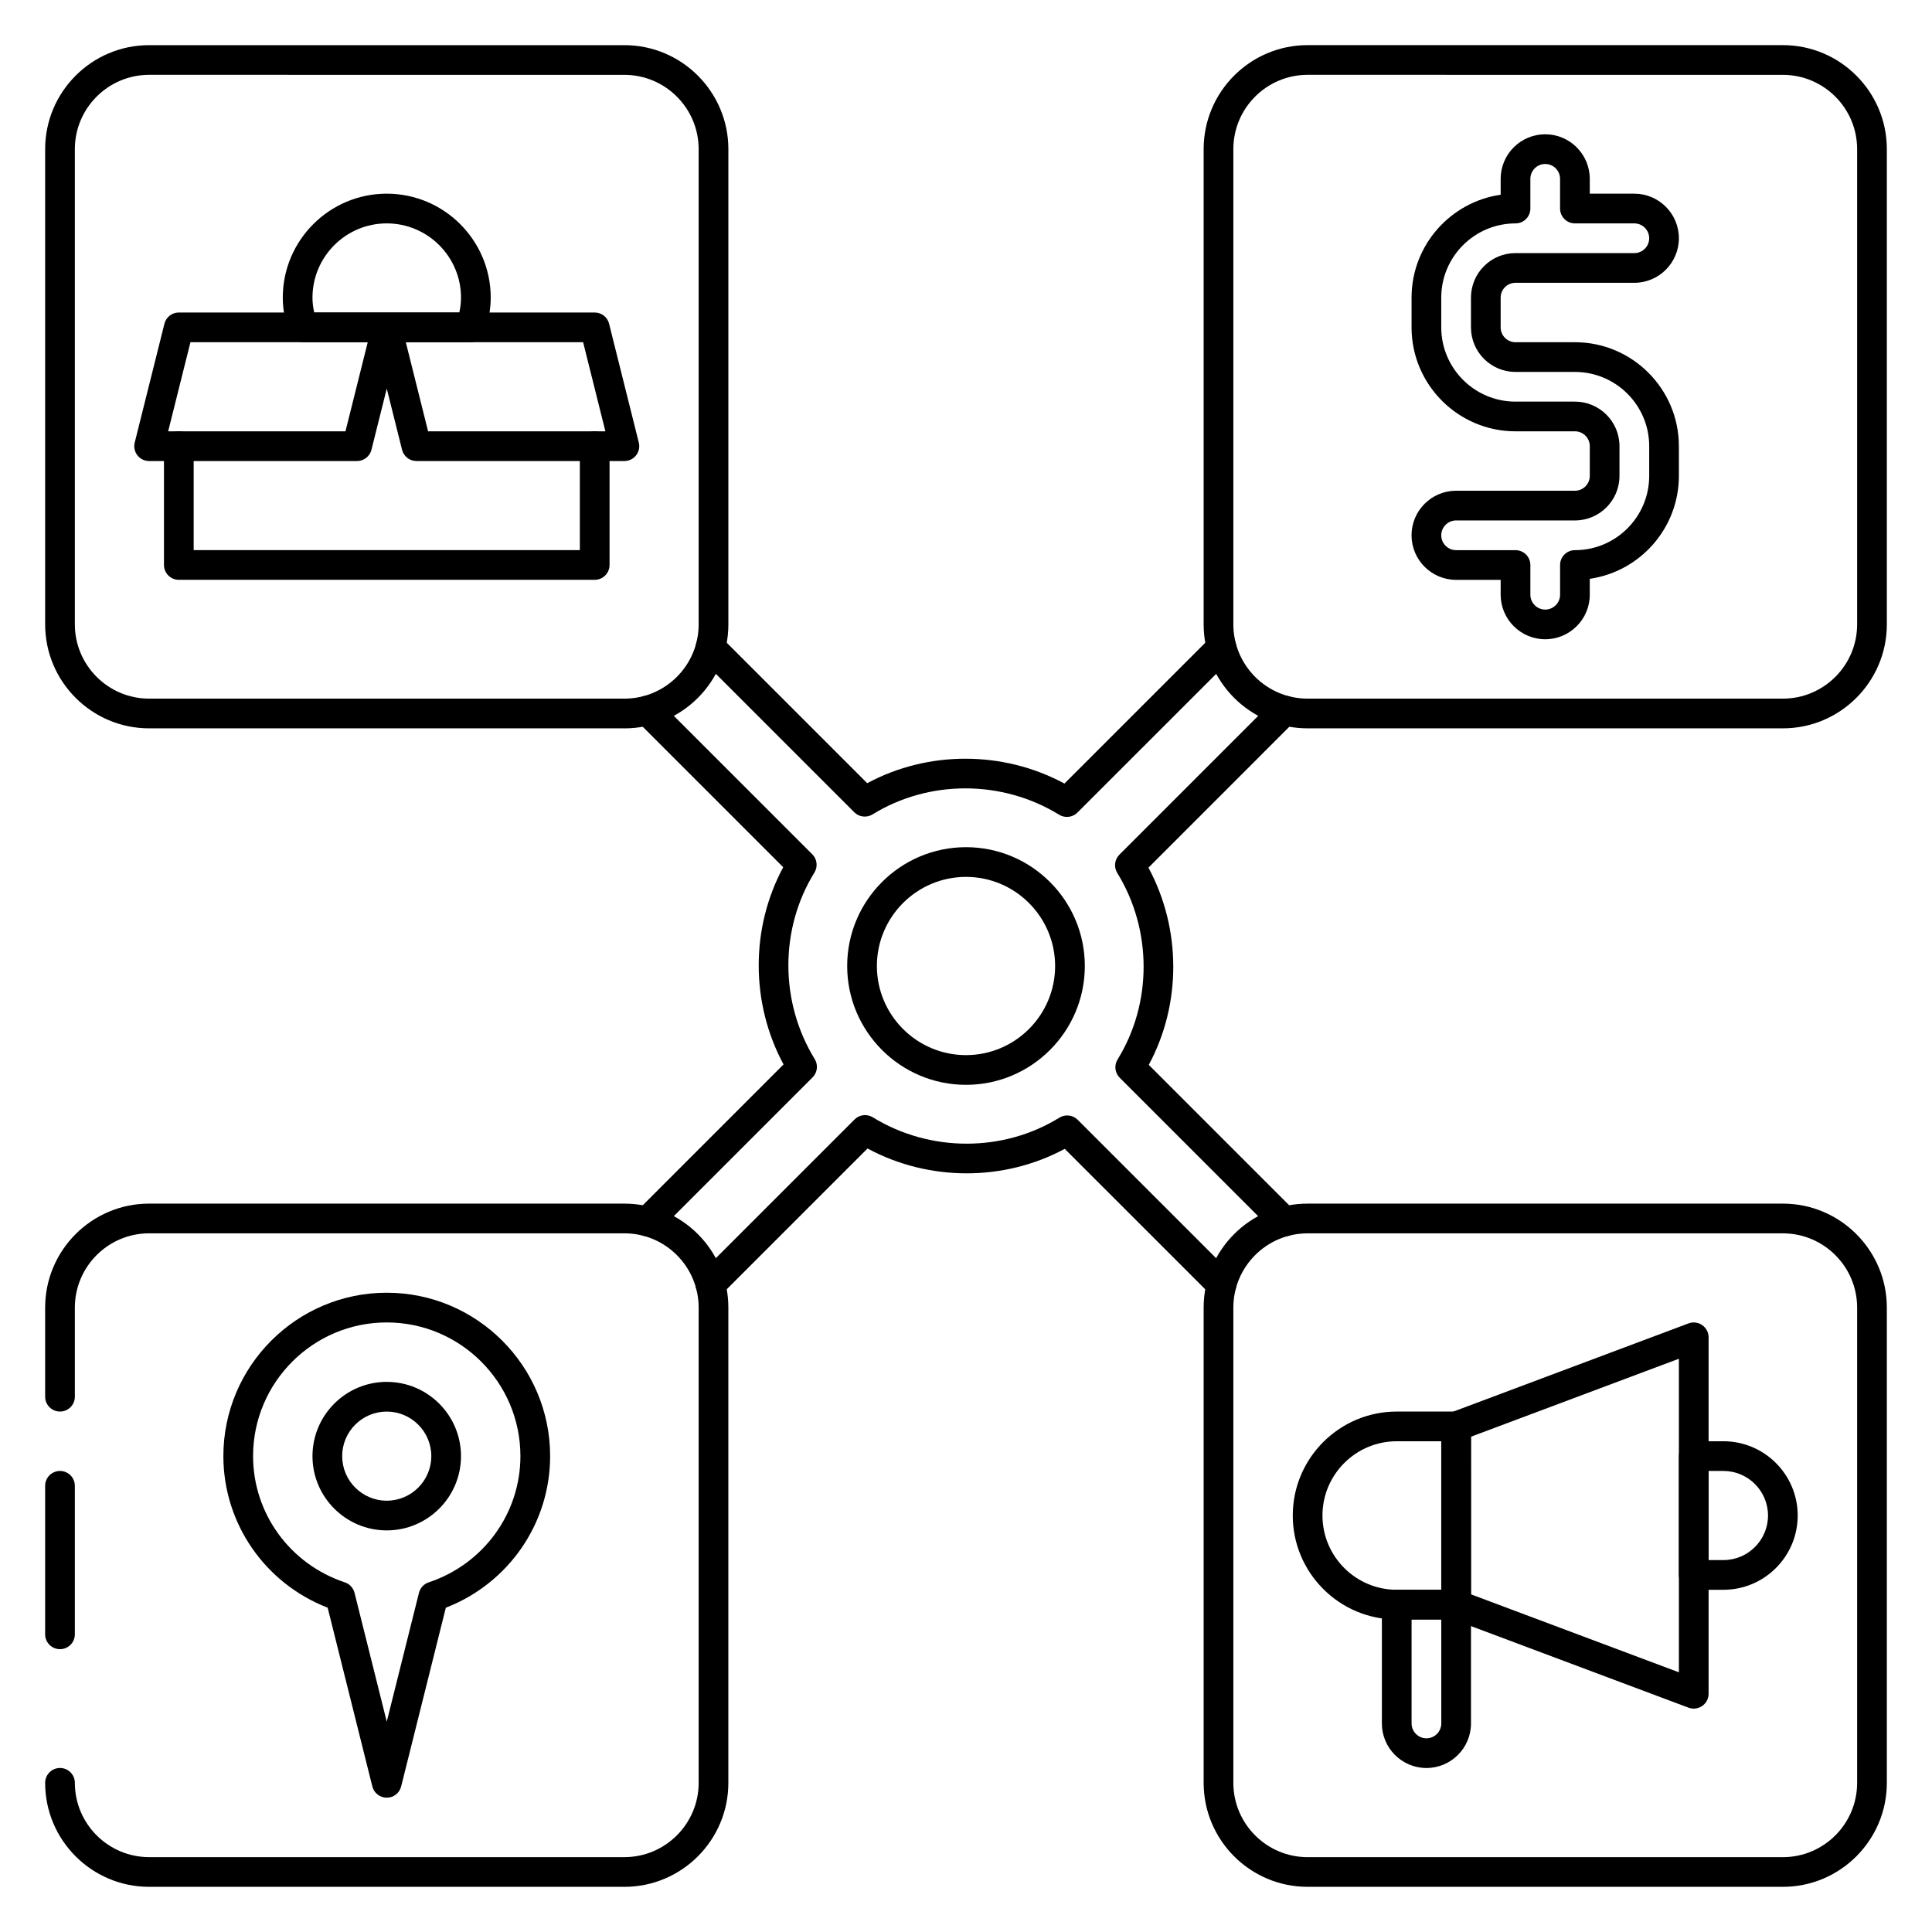
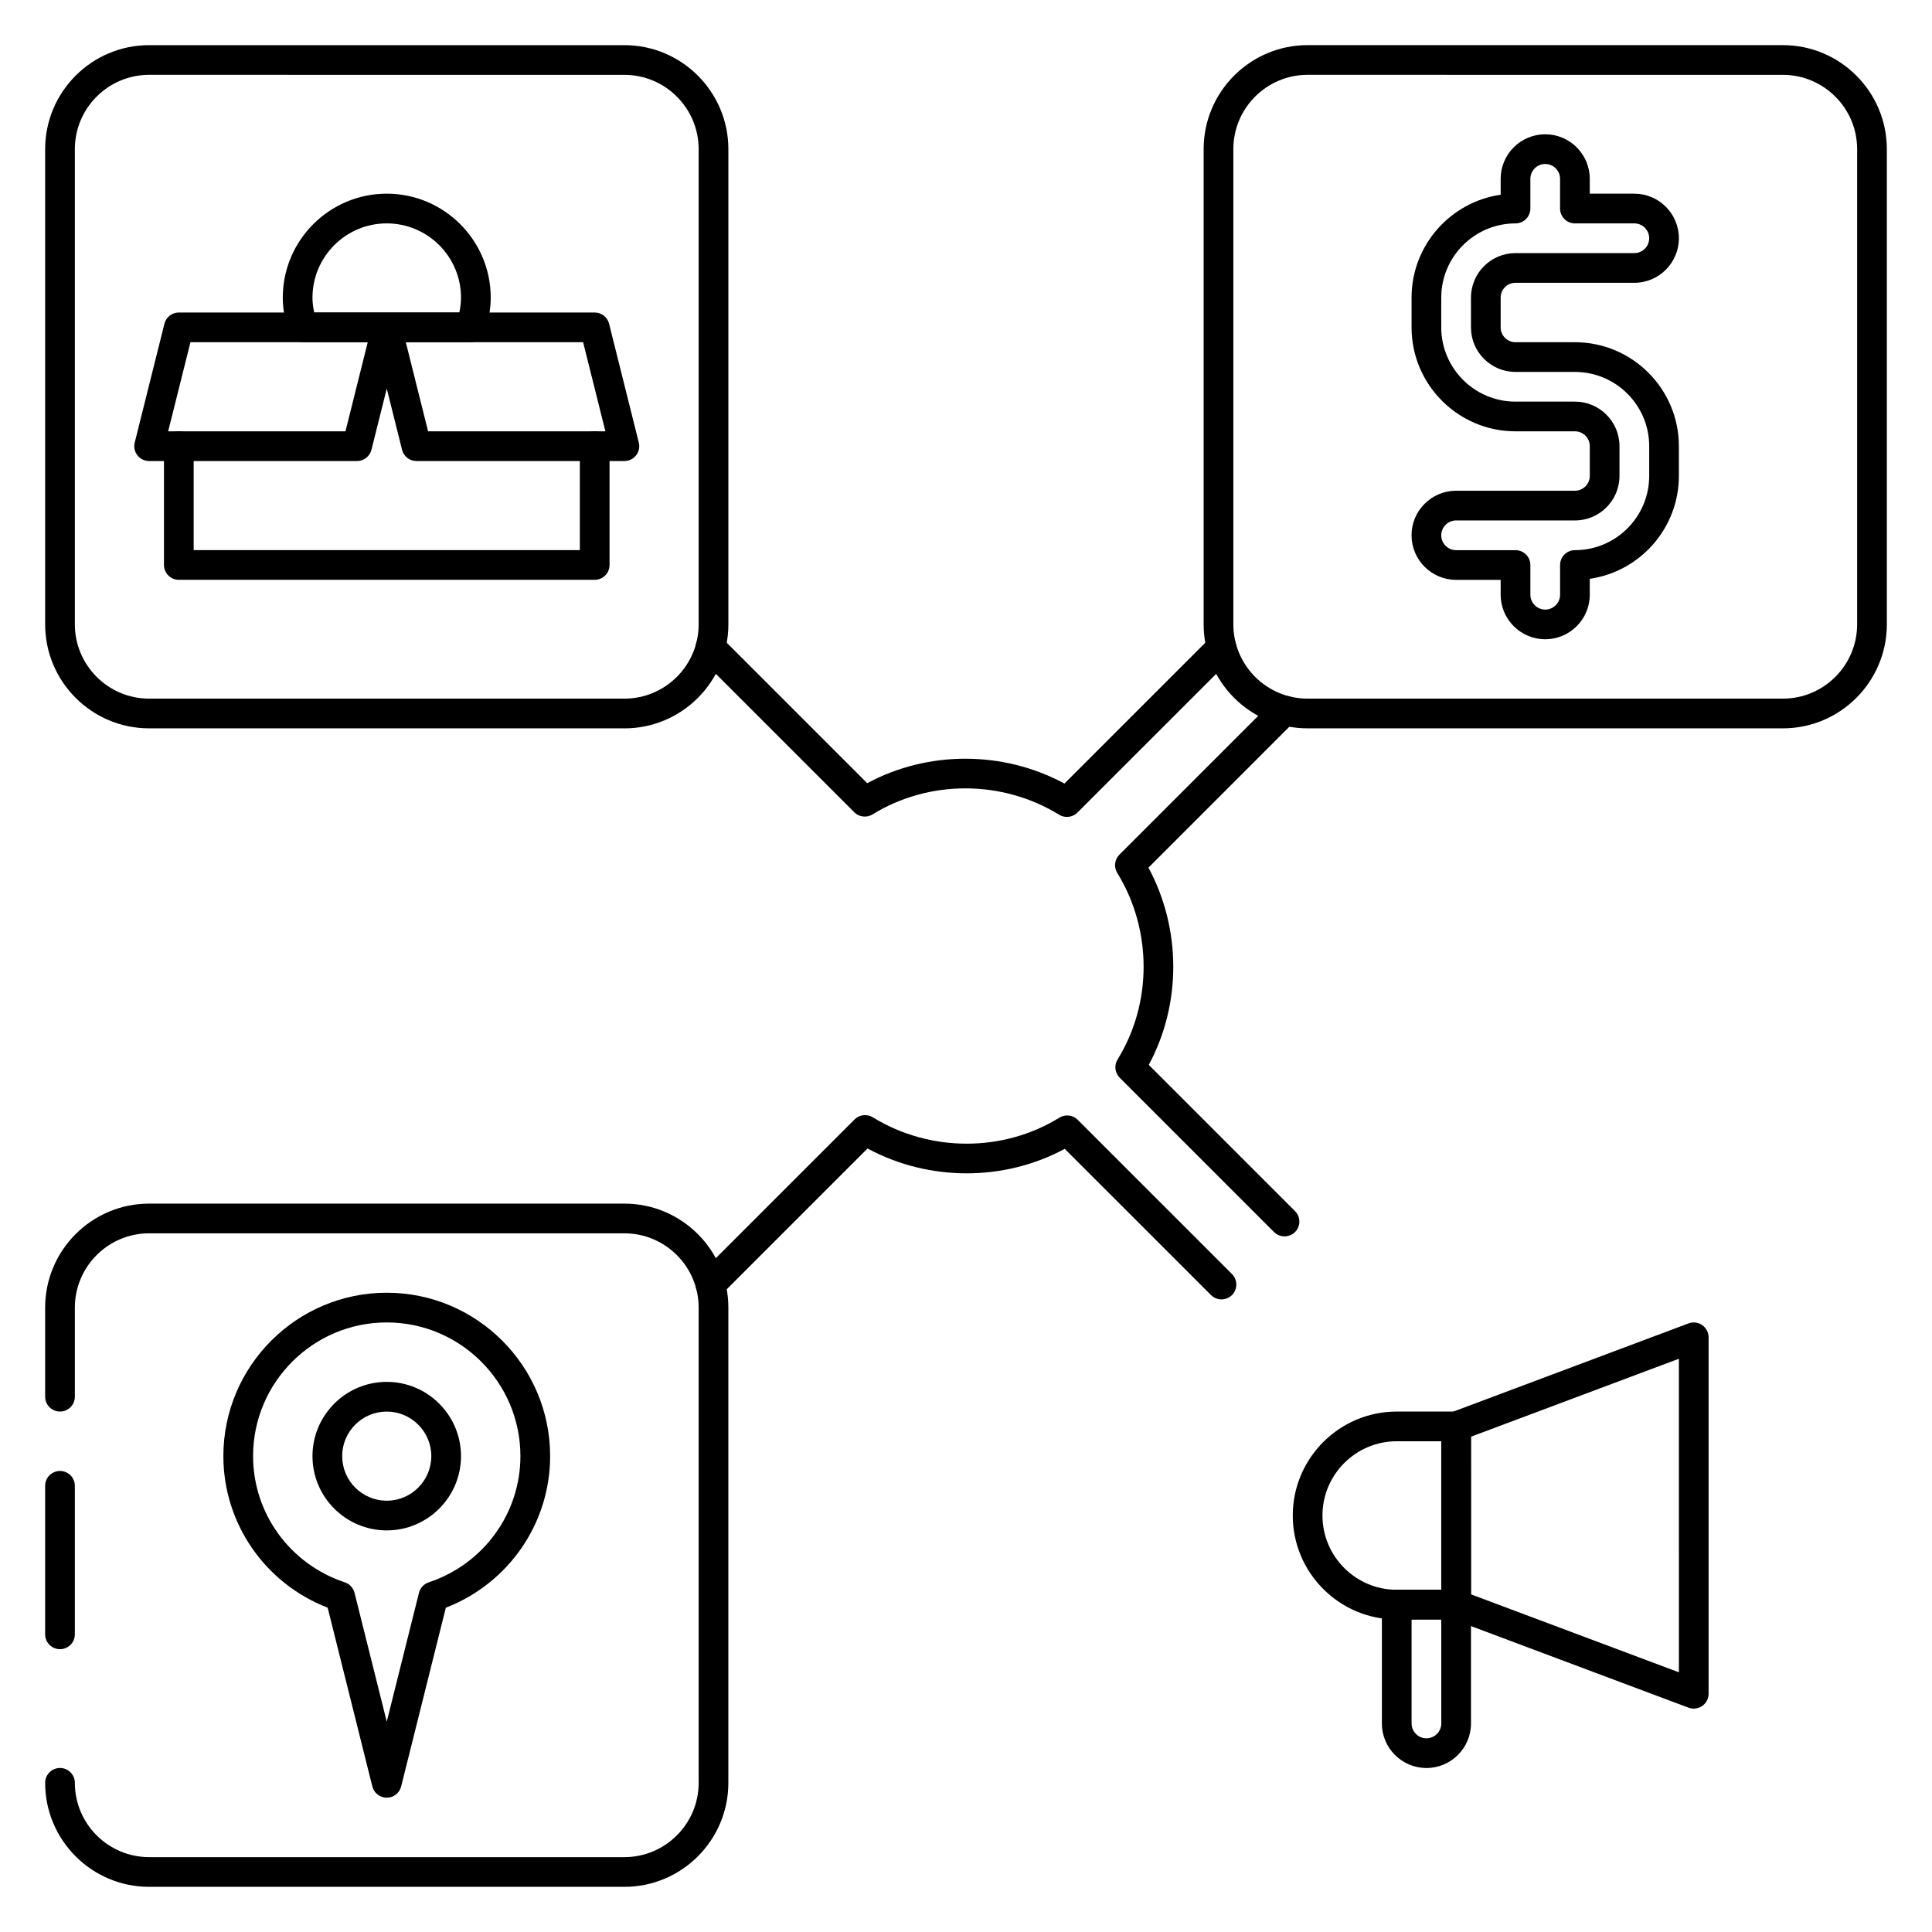
<svg xmlns="http://www.w3.org/2000/svg" fill="#000000" width="800px" height="800px" version="1.1" viewBox="144 144 512 512">
  <g>
    <path d="m553.5 313.41c-6.512 0-11.809-5.297-11.809-11.809v-3.934h-11.809c-6.512 0-11.809-5.297-11.809-11.809s5.297-11.809 11.809-11.809h31.504c2.156 0 3.922-1.766 3.922-3.922v-7.902c0-2.156-1.766-3.922-3.922-3.922h-15.758c-15.191 0-27.551-12.359-27.551-27.551v-7.871c0-13.855 10.281-25.355 23.617-27.277l-0.004-4.211c0-6.512 5.297-11.809 11.809-11.809 6.508 0 11.809 5.297 11.809 11.809v3.934h11.809c6.508 0 11.805 5.301 11.805 11.809 0 6.512-5.297 11.809-11.809 11.809h-31.504c-2.156 0-3.918 1.766-3.918 3.922v7.902c0 2.156 1.762 3.922 3.918 3.922h15.762c15.191 0 27.551 12.359 27.551 27.551v7.871c0 13.855-10.281 25.355-23.617 27.277l0.004 4.211c0 6.512-5.301 11.809-11.809 11.809zm-23.617-31.488c-2.172 0-3.938 1.77-3.938 3.938 0 2.164 1.762 3.938 3.938 3.938h15.742c2.172 0 3.938 1.762 3.938 3.938v7.871c0 2.164 1.762 3.938 3.938 3.938 2.172 0 3.938-1.77 3.938-3.938v-7.871c0-2.172 1.762-3.938 3.938-3.938 10.848 0 19.68-8.824 19.68-19.68v-7.871c0-10.855-8.832-19.68-19.68-19.68h-15.762c-6.504-0.004-11.793-5.293-11.793-11.797v-7.902c0-6.504 5.289-11.793 11.789-11.793h31.504c2.176 0 3.938-1.773 3.938-3.938 0-2.164-1.762-3.934-3.938-3.934h-15.742c-2.172 0-3.938-1.766-3.938-3.938v-7.871c0-2.164-1.762-3.938-3.934-3.938s-3.938 1.773-3.938 3.938v7.871c0 2.172-1.762 3.938-3.934 3.938-10.848 0-19.684 8.824-19.684 19.68v7.871c0 10.855 8.832 19.68 19.68 19.68h15.762c6.504 0 11.793 5.289 11.793 11.793v7.902c0 6.504-5.289 11.793-11.793 11.793z" />
    <path d="m301.6 297.66h-110.21c-2.172 0-3.938-1.766-3.938-3.938v-31.488c0-2.172 1.766-3.938 3.938-3.938s3.934 1.766 3.934 3.938v27.551h102.34v-27.551c0-2.172 1.762-3.938 3.938-3.938 2.172 0 3.938 1.762 3.938 3.938v31.488c0 2.172-1.766 3.938-3.938 3.938z" />
    <path d="m309.47 266.18h-55.105c-1.801 0-3.379-1.227-3.816-2.984l-4.055-16.215-4.055 16.215c-0.438 1.754-2.012 2.984-3.816 2.984h-55.105c-1.211 0-2.356-0.559-3.102-1.512-0.746-0.953-1.008-2.195-0.715-3.379l7.871-31.488c0.441-1.754 2.016-2.984 3.82-2.984h110.21c1.801 0 3.379 1.227 3.816 2.984l7.871 31.488c0.301 1.172 0.031 2.426-0.715 3.379-0.746 0.949-1.887 1.512-3.102 1.512zm-52.023-7.875h46.988l-5.902-23.617h-46.988zm-68.883 0h46.988l5.902-23.617-46.984 0.004z" />
    <path d="m268.66 234.69h-44.332c-1.668 0-3.156-1.055-3.707-2.621-1.137-3.176-1.68-6.18-1.68-9.188 0-15.195 12.359-27.555 27.551-27.555 15.195 0 27.555 12.359 27.555 27.555 0 3.008-0.543 6.016-1.668 9.188-0.562 1.566-2.047 2.621-3.719 2.621zm-41.391-7.875h38.453c0.301-1.352 0.453-2.652 0.453-3.934 0-10.855-8.836-19.68-19.684-19.68-10.848 0-19.68 8.824-19.68 19.68 0 1.281 0.152 2.582 0.457 3.934z" />
    <path d="m246.49 549.57c-10.848 0-19.68-8.824-19.68-19.68s8.832-19.68 19.68-19.68c10.848 0 19.68 8.824 19.68 19.68 0.004 10.855-8.832 19.68-19.68 19.68zm0-31.488c-6.512 0-11.809 5.297-11.809 11.809s5.297 11.809 11.809 11.809c6.512 0 11.809-5.297 11.809-11.809s-5.297-11.809-11.809-11.809z" />
    <path d="m246.49 620.41c-1.801 0-3.379-1.227-3.816-2.984l-11.84-47.367c-16.625-6.453-27.637-22.328-27.637-40.176 0-23.867 19.422-43.297 43.297-43.297s43.297 19.43 43.297 43.297c0 17.848-11.012 33.723-27.641 40.18l-11.84 47.367c-0.441 1.754-2.016 2.981-3.82 2.981zm0-125.95c-19.527 0-35.422 15.895-35.422 35.426 0 15.176 9.77 28.621 24.316 33.457 1.281 0.426 2.25 1.48 2.574 2.785l8.535 34.125 8.535-34.125c0.332-1.309 1.301-2.363 2.574-2.785 14.543-4.836 24.312-18.281 24.312-33.457 0-19.531-15.895-35.426-35.426-35.426z" />
    <path d="m592.86 596.8c-0.465 0-0.938-0.086-1.387-0.25l-62.977-23.617c-1.535-0.578-2.551-2.051-2.551-3.688v-47.23c0-1.637 1.016-3.109 2.551-3.684l62.977-23.617c1.211-0.457 2.566-0.285 3.621 0.449 1.062 0.738 1.703 1.945 1.703 3.234v94.465c0 1.289-0.637 2.496-1.691 3.234-0.672 0.465-1.453 0.703-2.246 0.703zm-59.039-30.285 55.105 20.664-0.004-83.098-55.105 20.664z" />
    <path d="m529.89 573.18h-15.742c-15.191 0-27.551-12.359-27.551-27.551 0-15.191 12.359-27.551 27.551-27.551h15.742c2.172 0 3.938 1.762 3.938 3.938v47.23c0 2.168-1.766 3.934-3.938 3.934zm-15.742-47.234c-10.848 0-19.68 8.824-19.68 19.68 0 10.855 8.832 19.68 19.68 19.68l11.805 0.004v-39.359z" />
-     <path d="m600.73 565.31h-7.871c-2.172 0-3.938-1.762-3.938-3.938v-31.488c0-2.172 1.762-3.938 3.938-3.938h7.871c10.848 0 19.68 8.824 19.68 19.68 0 10.859-8.832 19.684-19.68 19.684zm-3.934-7.875h3.938c6.512 0 11.809-5.297 11.809-11.809-0.004-6.508-5.301-11.805-11.812-11.805h-3.934z" />
    <path d="m522.02 612.54c-6.512 0-11.809-5.297-11.809-11.809v-31.488c0-2.172 1.762-3.938 3.938-3.938h15.742c2.172 0 3.938 1.762 3.938 3.938v31.488c0 6.512-5.301 11.809-11.809 11.809zm-3.938-39.359v27.551c0 2.164 1.762 3.938 3.938 3.938 2.172 0 3.938-1.77 3.938-3.938l-0.004-27.551z" />
    <path d="m309.47 337.02h-125.95c-15.195 0-27.555-12.359-27.555-27.562v-125.93c0-15.203 12.359-27.562 27.555-27.562h125.95c15.195 0 27.555 12.359 27.555 27.562v125.94c0 15.199-12.359 27.559-27.555 27.559zm-125.95-173.19c-10.848 0-19.684 8.836-19.684 19.691v125.94c0 10.852 8.836 19.684 19.684 19.684h125.95c10.855 0 19.68-8.832 19.68-19.688v-125.93c0-10.855-8.832-19.691-19.68-19.691z" />
    <path d="m616.48 337.02h-125.95c-15.191 0-27.551-12.359-27.551-27.559v-125.94c0-15.203 12.355-27.562 27.551-27.562h125.95c15.191 0 27.551 12.359 27.551 27.562v125.94c0 15.199-12.359 27.559-27.551 27.559zm-125.95-173.19c-10.848 0-19.68 8.836-19.68 19.691v125.94c0 10.852 8.832 19.684 19.68 19.684h125.95c10.855 0 19.68-8.832 19.68-19.688v-125.93c0-10.855-8.832-19.691-19.68-19.691z" />
    <path d="m309.47 644.03h-125.95c-15.195 0-27.555-12.359-27.555-27.559 0-2.172 1.762-3.938 3.938-3.938 2.172 0 3.938 1.762 3.938 3.938-0.004 10.855 8.832 19.688 19.68 19.688h125.95c10.855 0 19.68-8.832 19.68-19.688v-125.94c0-10.855-8.832-19.688-19.68-19.688h-125.95c-10.848 0-19.684 8.832-19.684 19.688v23.609c0 2.172-1.762 3.934-3.934 3.934s-3.938-1.762-3.938-3.934v-23.609c0-15.203 12.359-27.559 27.555-27.559h125.95c15.191 0 27.551 12.359 27.551 27.559v125.94c0.004 15.199-12.355 27.559-27.551 27.559z" />
-     <path d="m616.48 644.03h-125.95c-15.191 0-27.551-12.359-27.551-27.559v-125.94c0-15.203 12.355-27.559 27.551-27.559h125.95c15.191 0 27.551 12.359 27.551 27.559v125.94c0 15.199-12.359 27.559-27.551 27.559zm-125.95-173.18c-10.855 0-19.68 8.832-19.68 19.688v125.94c0 10.855 8.832 19.688 19.68 19.688h125.95c10.855 0 19.68-8.832 19.68-19.688v-125.94c0-10.855-8.832-19.688-19.68-19.688z" />
    <path d="m426.74 360.49c-0.707 0-1.426-0.188-2.062-0.582-15.082-9.273-34.488-9.312-49.438-0.086-1.551 0.953-3.566 0.723-4.848-0.566l-40.887-40.879c-1.535-1.535-1.535-4.031 0-5.566s4.031-1.535 5.566 0l38.754 38.746c16.129-8.676 36.031-8.66 52.27 0.094l38.84-38.84c1.535-1.535 4.031-1.535 5.566 0s1.535 4.031 0 5.566l-40.973 40.965c-0.766 0.762-1.773 1.148-2.789 1.148z" />
    <path d="m484.41 471.65c-1.008 0-2.016-0.387-2.785-1.148l-40.887-40.887c-1.289-1.289-1.527-3.297-0.566-4.848 9.227-14.941 9.195-34.344-0.086-49.43-0.961-1.551-0.715-3.551 0.566-4.84l40.973-40.973c1.535-1.535 4.031-1.535 5.566 0 1.535 1.535 1.535 4.031 0 5.566l-38.84 38.848c8.738 16.23 8.777 36.125 0.086 52.262l38.754 38.754c1.535 1.535 1.535 4.031 0 5.566-0.766 0.746-1.773 1.129-2.781 1.129z" />
    <path d="m467.71 488.35c-1.008 0-2.016-0.387-2.785-1.148l-38.754-38.746c-16.129 8.676-36.031 8.66-52.27-0.094l-38.84 38.84c-1.535 1.535-4.031 1.535-5.566 0-1.535-1.535-1.535-4.031 0-5.566l40.973-40.965c1.281-1.301 3.289-1.527 4.848-0.566 15.082 9.273 34.488 9.312 49.438 0.086 1.543-0.953 3.551-0.73 4.848 0.566l40.887 40.879c1.535 1.535 1.535 4.031 0 5.566-0.77 0.762-1.777 1.148-2.777 1.148z" />
-     <path d="m315.59 471.65c-1.008 0-2.016-0.387-2.785-1.148-1.535-1.535-1.535-4.031 0-5.566l38.84-38.848c-8.738-16.23-8.777-36.125-0.086-52.262l-38.754-38.754c-1.535-1.535-1.535-4.031 0-5.566 1.535-1.535 4.031-1.535 5.566 0l40.887 40.887c1.289 1.289 1.527 3.297 0.566 4.848-9.227 14.941-9.195 34.344 0.086 49.43 0.961 1.551 0.715 3.551-0.566 4.84l-40.973 40.973c-0.766 0.785-1.773 1.168-2.781 1.168z" />
-     <path d="m400 431.49c-17.367 0-31.488-14.121-31.488-31.488s14.121-31.488 31.488-31.488 31.488 14.121 31.488 31.488c0 17.363-14.125 31.488-31.488 31.488zm0-55.105c-13.02 0-23.617 10.598-23.617 23.617s10.598 23.617 23.617 23.617 23.617-10.598 23.617-23.617c-0.004-13.023-10.598-23.617-23.617-23.617z" />
    <path d="m159.9 581.05c-2.172 0-3.938-1.762-3.938-3.938v-39.359c0-2.172 1.766-3.934 3.938-3.934s3.934 1.762 3.934 3.934v39.359c0 2.176-1.762 3.938-3.934 3.938z" />
  </g>
</svg>